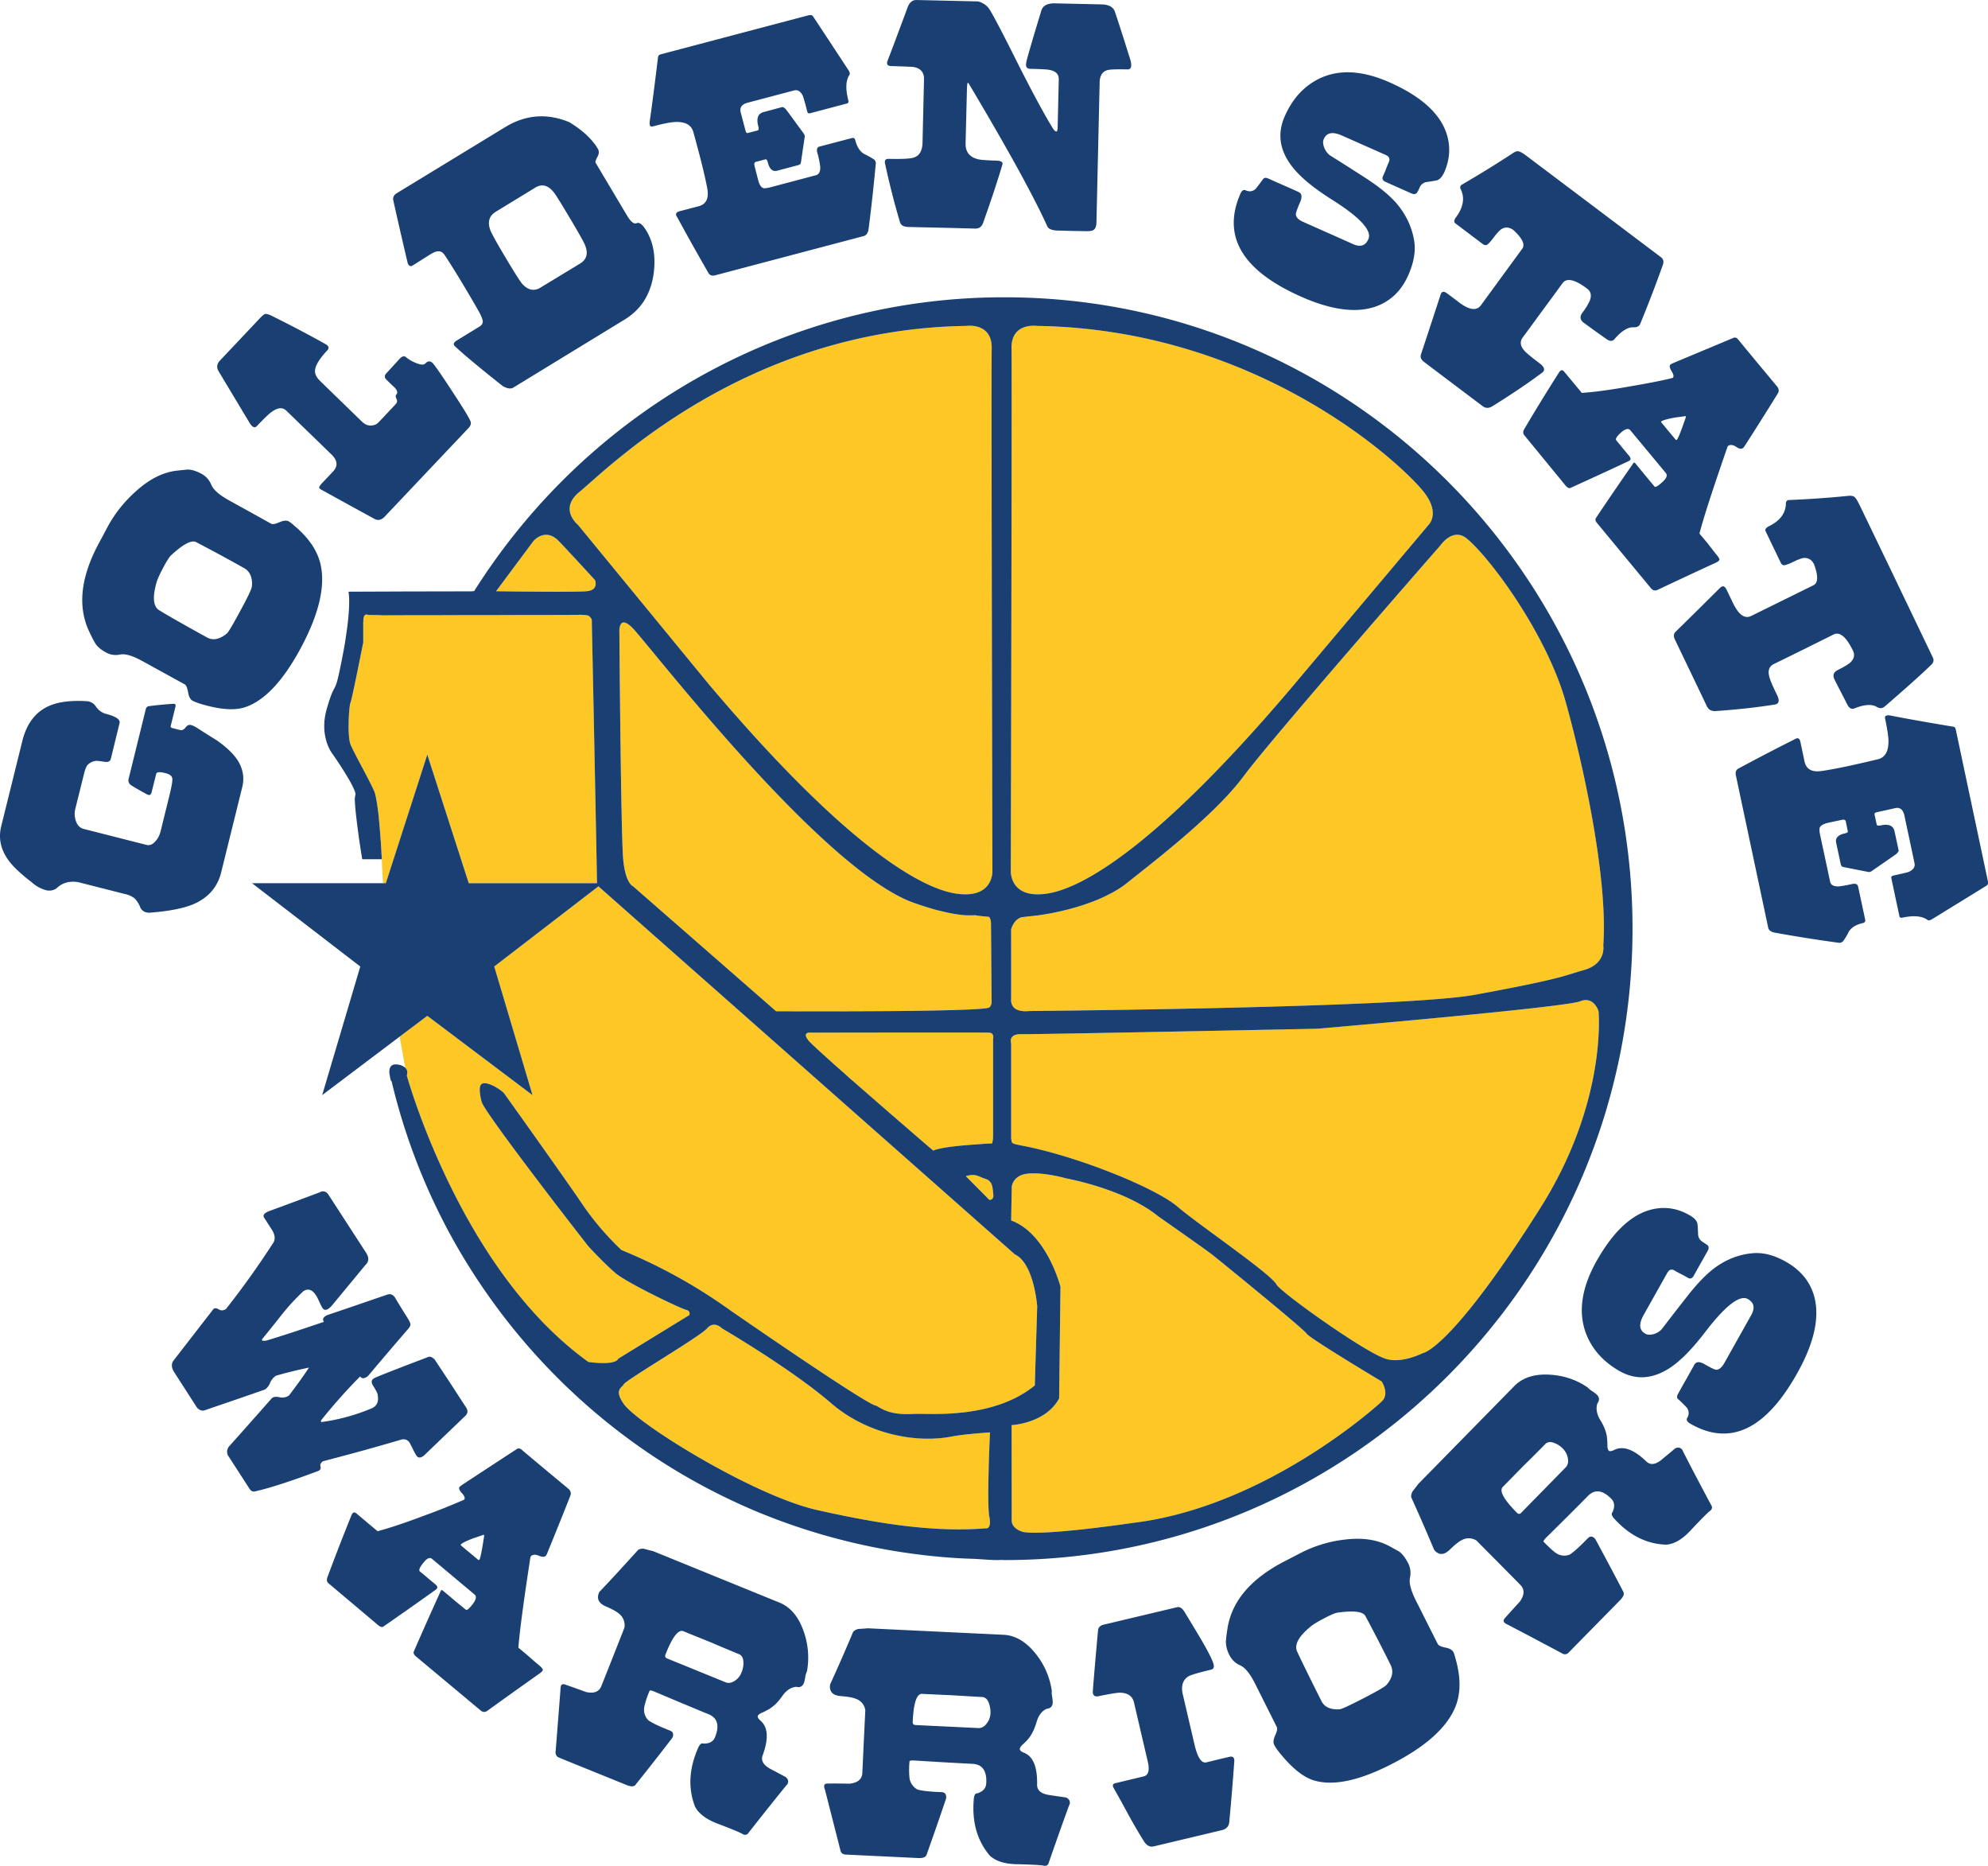
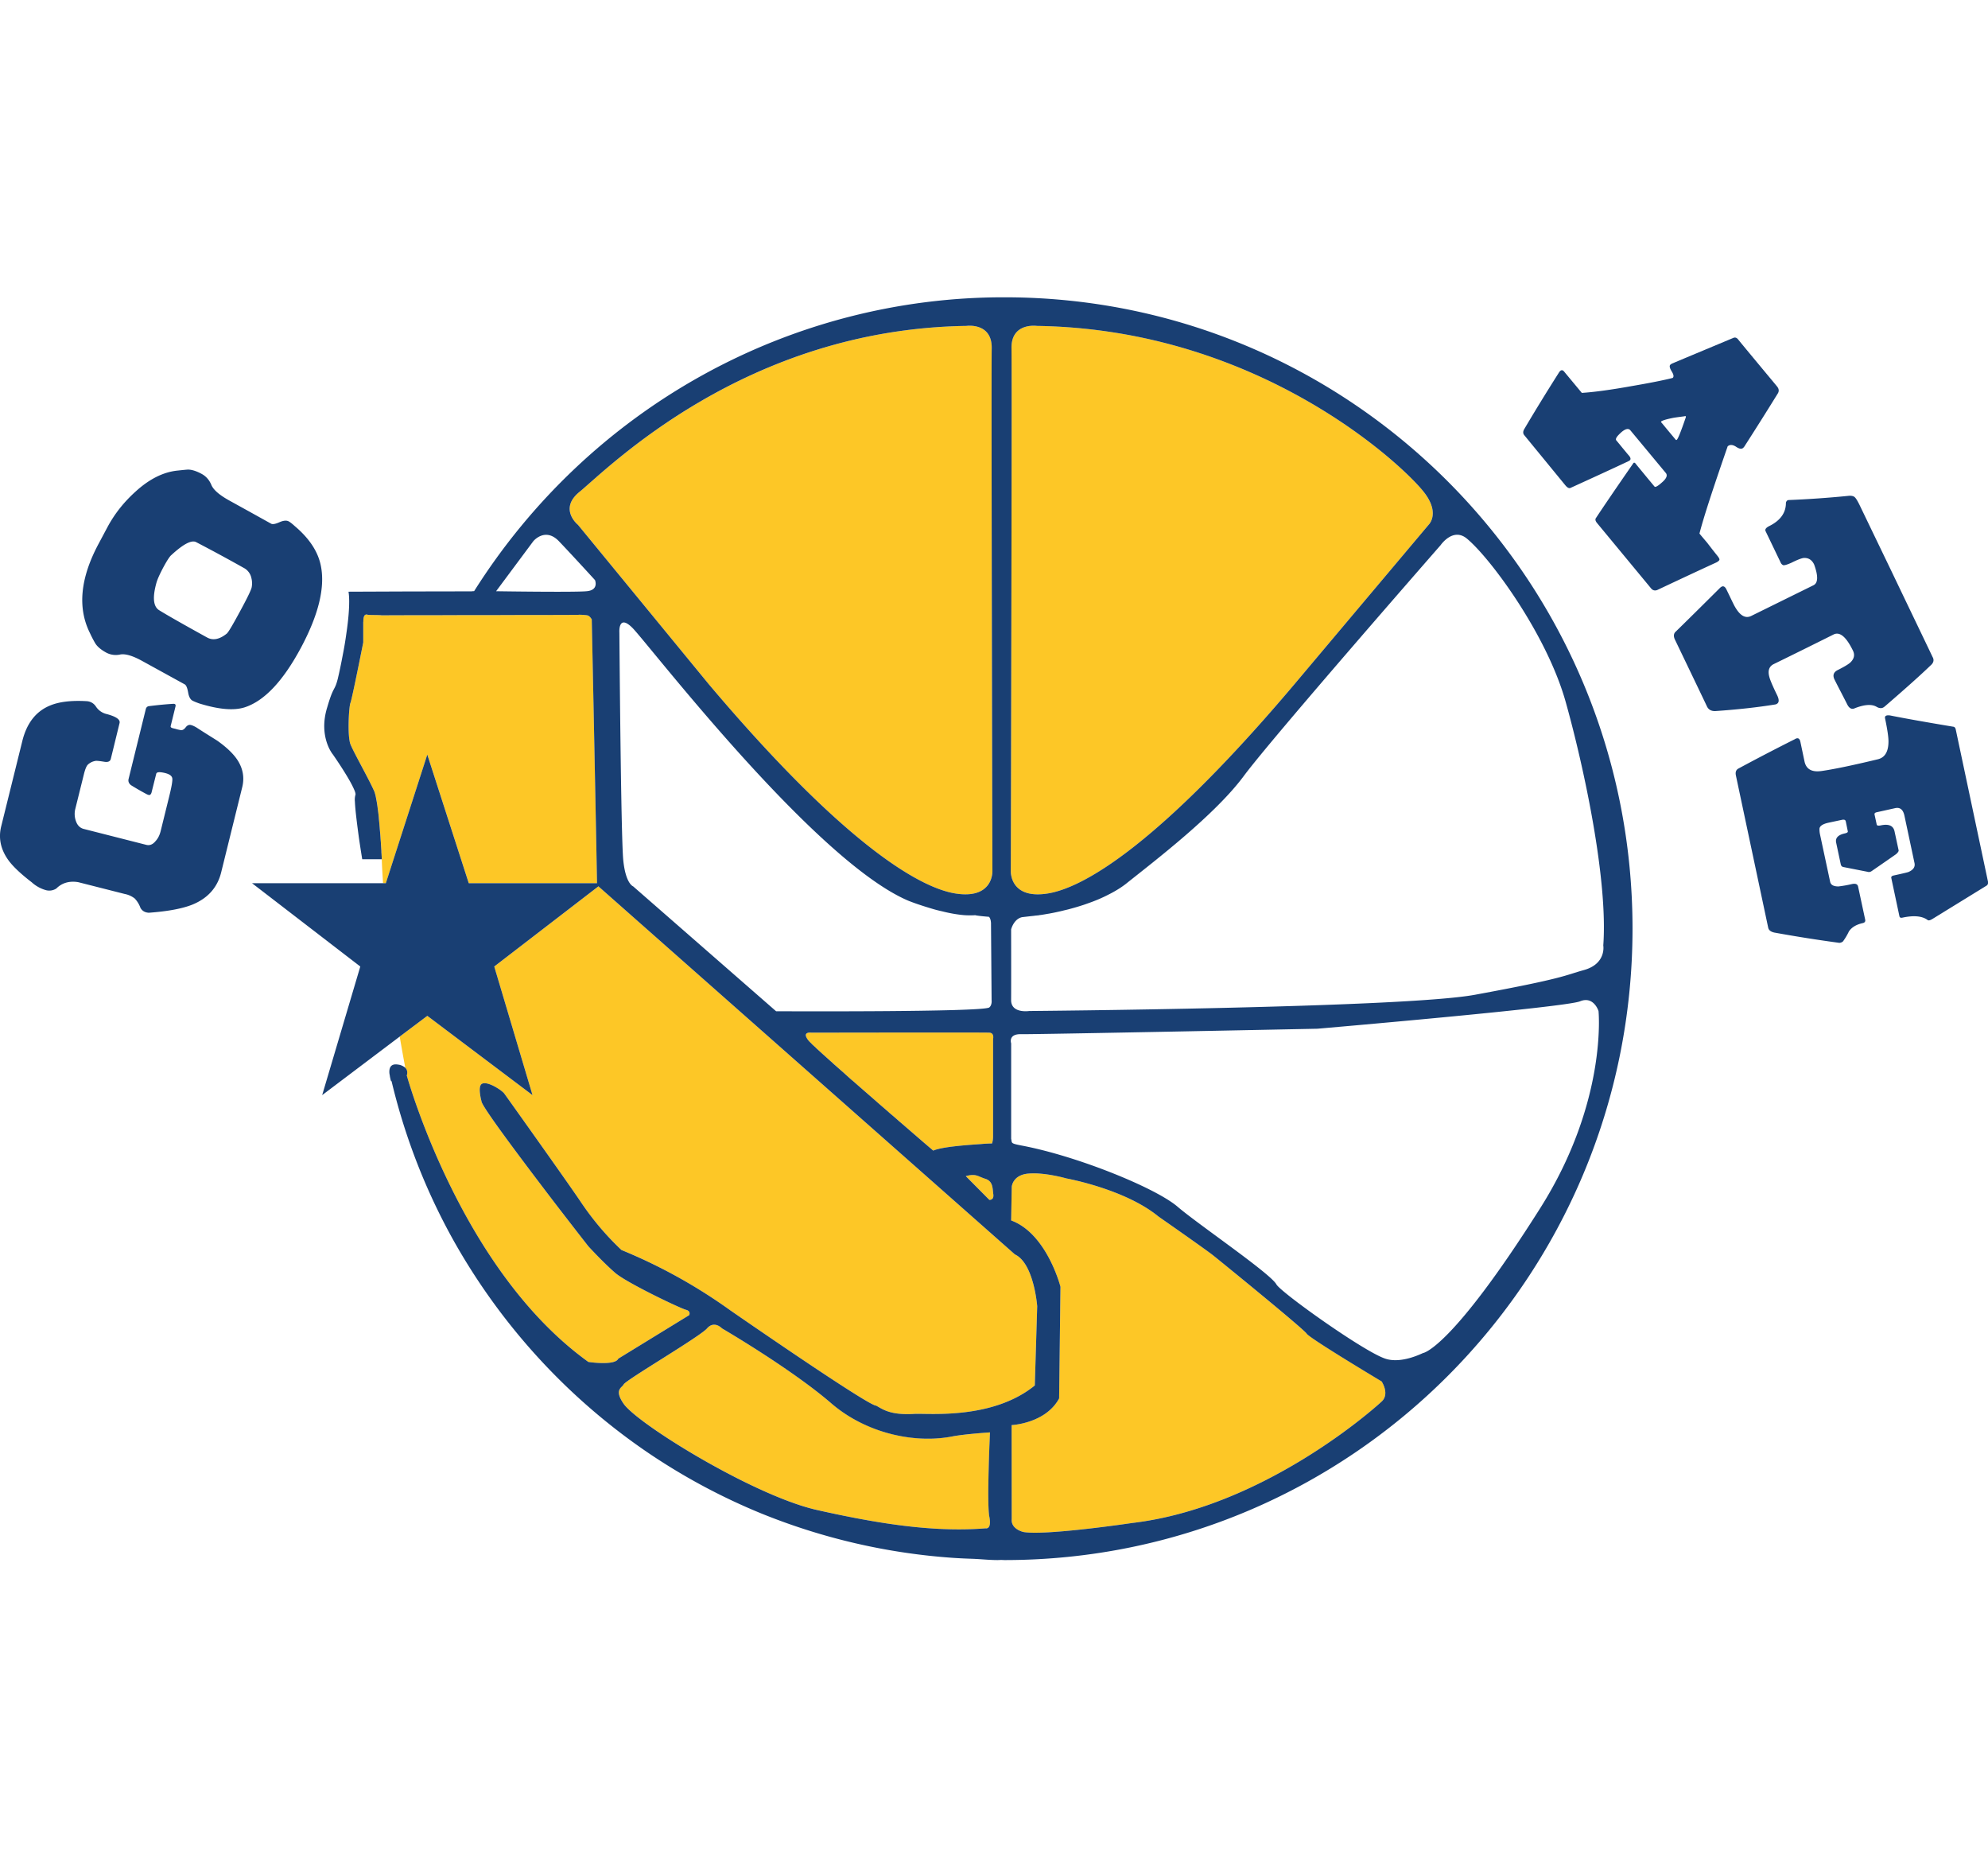
<svg xmlns="http://www.w3.org/2000/svg" width="205.352pt" height="192.688pt" viewBox="0 0 205.352 192.688">
  <g style="stroke-width:.329">
    <path d="m6.004 26.363-.164.657c-.012.039.012.062.07.078l.113.027q.029.012.145.035.092.024.18-.086.082-.11.187-.082.074.017.192.086c.23.149.468.293.707.442q.475.332.687.648.287.435.164.922l-.719 2.867q-.19.76-.968 1.082-.52.21-1.508.281c-.13-.008-.223-.058-.285-.164a.9.9 0 0 0-.196-.316.8.8 0 0 0-.343-.153l-1.59-.398q-.457-.073-.75.215a.45.45 0 0 1-.38.047 1.2 1.2 0 0 1-.46-.258q-.597-.452-.824-.781-.367-.529-.219-1.11l.719-2.863q.222-.897.926-1.195c.316-.137.746-.188 1.28-.157a.4.4 0 0 1 .313.18.6.6 0 0 0 .352.25q.504.128.457.309l-.3 1.21q-.034.124-.22.094c-.172-.027-.277-.039-.316-.027a.5.5 0 0 0-.254.129q-.072.081-.133.332l-.297 1.18a.7.7 0 0 0 .035.406q.077.2.266.246l2.133.535q.176.044.316-.125.123-.129.176-.34l.293-1.171q.117-.465.106-.594c-.008-.09-.086-.149-.235-.188-.195-.047-.3-.043-.316.024l-.157.617c-.011.05-.035.082-.062.094q-.035.011-.105-.024a9 9 0 0 1-.543-.308q-.106-.087-.079-.203l.59-2.36q.024-.087.106-.098c.343-.043.613-.066.82-.078q.112-.012.09.086m2.351-4.66A57 57 0 0 0 6.7 20.82q-.24-.105-.844.446-.082.07-.265.402-.182.338-.235.512c-.144.5-.117.816.09.941q.411.251 1.637.918.301.164.672-.129c.055-.043.207-.297.457-.754q.375-.681.398-.812a.7.7 0 0 0-.011-.309.5.5 0 0 0-.243-.332m1.52-1.578c.05.027.121.082.203.156q.749.622.895 1.336.229 1.102-.692 2.79-.913 1.67-1.914 1.988c-.375.117-.89.07-1.547-.13q-.163-.057-.238-.097c-.074-.04-.125-.137-.148-.281-.028-.149-.063-.235-.114-.266L4.88 24.84q-.5-.275-.766-.227a.7.7 0 0 1-.484-.066q-.27-.146-.375-.317a4 4 0 0 1-.18-.343q-.645-1.279.305-3.02l.3-.555c.247-.453.571-.851.97-1.203q.691-.617 1.406-.695.38-.04.39-.035.195.006.465.152c.14.078.25.2.32.367q.104.245.606.52l.703.383.734.402q.078.042.286-.05.204-.088.316-.028m58.116 12.121q.029.112-.043.16l-1.847 1.121q-.127.077-.172.036-.278-.2-.852-.079-.095.023-.11-.046l-.277-1.286q-.017-.063.07-.086.434-.093.509-.117.256-.106.214-.304l-.343-1.59q-.065-.315-.317-.262l-.625.137q-.094.018-.082.078l.074.336q.01.057.137.031.41-.088.473.2l.14.64q.007.047-.086.129-.27.187-.84.574a.16.16 0 0 1-.144.02l-.809-.157q-.083-.011-.101-.097l-.156-.723q-.054-.24.297-.316.112-.025.101-.07l-.07-.337q-.017-.075-.133-.05l-.46.097c-.196.043-.302.113-.306.207a.8.8 0 0 0 .02.196l.344 1.585c.023.11.117.16.285.16a4 4 0 0 0 .465-.081q.181-.037.207.086l.242 1.113q.02.093-.078.117c-.23.05-.387.145-.48.285a2 2 0 0 1-.2.332.2.2 0 0 1-.129.05 51 51 0 0 1-2.223-.347q-.18-.04-.207-.164l-1.105-5.133q-.035-.165.082-.23a74 74 0 0 1 1.926-.988c.105-.067.172-.04.199.09l.14.656q.084.388.571.324.634-.088 1.941-.398.36-.088.36-.602 0-.227-.117-.777-.025-.123.171-.098.739.146 2.157.379.071.006.09.094zM66.11 24.71q.075.149-.083.278-.498.474-1.558 1.375c-.016.012-.035.028-.059.04q-.095.046-.219-.024-.245-.146-.742.043-.166.082-.273-.14-.04-.08-.203-.391-.143-.27-.227-.438-.101-.21.113-.316.31-.153.422-.246c.137-.125.168-.258.102-.399q-.346-.707-.664-.555-.344.17-.989.485-.648.316-1.062.515-.238.118-.148.434c.02.086.105.29.265.613q.13.265-.058.313-.922.147-2.047.223-.211.011-.293-.153c-.125-.262-.305-.629-.54-1.113l-.55-1.129c-.063-.121-.055-.219.023-.285q.5-.48 1.504-1.465c.094-.094.168-.078.23.05l.11.223q.076.158.117.239c.192.39.399.535.621.425l2.13-1.035q.234-.118.019-.699c-.078-.16-.2-.23-.36-.219q-.121.016-.414.16-.24.106-.293.079a.18.18 0 0 1-.082-.094l-.507-1.04c-.036-.066.007-.124.117-.179q.58-.282.574-.793c.016-.05.047-.082.086-.086a35 35 0 0 0 2.035-.14q.153-.018.223.035c.047.035.101.125.172.265l1.09 2.23c.746 1.536 1.222 2.509 1.417 2.915m-8.793-7.34c.012.012.024.016.04 0q.06-.047.3-.738.029-.076-.043-.051c-.12.016-.246.031-.367.05q-.351.068-.422.122-.017.016-.004.031c.028.027.11.13.254.3zm1.387 4.14q-.687.31-2.023.93c-.082.028-.149.008-.2-.05l-1.855-2.211q-.089-.106-.031-.176.396-.592 1.273-1.84.022-.034.063-.004c.082.102.215.258.39.469q.263.313.274.324c.023.027.105-.012.238-.129q.247-.204.148-.328l-1.214-1.441q-.095-.112-.301.058c-.16.14-.223.23-.18.282q.052.059.215.257c.102.121.172.207.223.262q.104.128-.02.18c-.433.203-1.098.504-1.984.902-.051.024-.11-.008-.176-.086l-1.406-1.691q-.07-.082-.004-.2.528-.884 1.191-1.914.088-.136.176-.03l.605.718q.632-.04 1.692-.227.957-.162 1.414-.277c.05-.039.035-.117-.035-.226q-.104-.17-.04-.223.032-.029.09-.05c.141-.06.833-.345 2.063-.852q.089-.036.16.05.072.09.664.793c.395.469.617.73.668.793q.106.125.02.25a116 116 0 0 1-1.137 1.778q-.023.032-.047.05-.077.065-.242-.047-.17-.105-.281-.011c-.492 1.398-.817 2.375-.965 2.941q.033.043.266.313.223.287.335.422.083.1.083.14 0 .045-.11.102" style="fill:#193f73;fill-opacity:1;fill-rule:nonzero;stroke:none;stroke-width:.108" transform="matrix(3.02 0 0 3.063 -.002 -7.8)" />
-     <path d="M56.813 11.219c.09.066.105.164.054.285a43 43 0 0 1-.754 1.937q-.013.03-.031.063-.065.083-.207.078-.285-.017-.64.383-.112.147-.305 0l-.364-.254-.398-.285q-.187-.14-.047-.332a2 2 0 0 0 .258-.414c.066-.172.035-.309-.09-.399-.422-.316-.703-.375-.844-.187q-.227.31-.656.883c-.289.386-.52.703-.707.949q-.157.212.066.453.087.1.52.422.234.177.094.3-.755.556-1.715 1.141-.18.111-.332 0l-.992-.738c-.438-.324-.77-.574-1.008-.75q-.164-.122-.11-.262.222-.66.665-1.996.051-.187.226-.058.063.045.195.144.146.106.215.16.528.393.75.094l1.41-1.902q.16-.212-.3-.63-.216-.157-.418-.027-.104.071-.297.328-.167.21-.227.208a.2.2 0 0 1-.113-.043l-.93-.692q-.087-.064.024-.21.386-.52.144-.97-.013-.081.04-.117.959-.552 1.738-1.058.128-.09.214-.075.087.017.278.157-.06-.042 1.992 1.48zM49.41 8.332c-.078.18-.176.277-.281.3q-.164.029-.332.052a.3.3 0 0 0-.238.183 1 1 0 0 1-.098.184q-.065.069-.188.015l-.87-.382c-.106-.043-.137-.11-.102-.192.008-.02.035-.074.078-.172a5 5 0 0 1 .125-.308q.07-.164-.102-.239l-1.5-.656c-.32-.14-.523-.101-.62.113q-.056.107.007.278.064.174.203.277c.39.242.785.488 1.176.738q.714.45 1.082.86.493.562.617 1.258.094.52-.187 1.16c-.239.547-.618.906-1.14 1.086q-1.001.334-2.54-.34-3.014-1.318-2.078-3.457.076-.17.176-.13.199.09.351-.046c.012-.012.086-.105.223-.289a.5.5 0 0 1 .062-.07q.058-.03.157.015c.117.051.293.13.52.227q.38.164.503.223c.117.046.133.164.055.343-.098.223-.145.356-.145.407q.006.153.258.261l1.7.746q.375.166.523-.168.189-.433-1.215-1.312-.96-.594-1.371-1.106-.669-.826-.282-1.707.393-.9 1.184-1.285 1.014-.485 2.41.125 1.648.72 1.965 1.781.18.614-.086 1.227M37.688 2.695c.25.008.402.094.453.266q.168.487.523 1.605c.059.215.027.325-.098.32-.37-.007-.601 0-.683.024-.176.047-.262.184-.27.406l-.11 4.73q-.005.208-.116.263-.066.039-.313.03-.45-.005-.855-.019-.334.002-.399-.148-.708-1.537-2.664-4.774a.14.14 0 0 0-.05-.062q-.025 0-.032.207l-.047 1.844q-.007.403.391.52.127.041.648.054.253.007.223.125-.246.821-.656 1.957-.07.217-.278.21c-.18-.003-.523-.015-1.042-.026l-1.235-.028q-.246-.005-.293-.156a26 26 0 0 1-.512-1.984q-.036-.158.122-.157.687.018.875-.047.276-.1.285-.5l.05-2.132q.011-.364-.382-.422-.38-.017-.754-.028-.166-.01-.114-.168c.149-.375.372-.968.68-1.785q.096-.28.32-.273l2.102.047a.6.6 0 0 1 .156.062.6.6 0 0 1 .23.203q.2.306.997 1.88c.523 1.019.918 1.73 1.176 2.14.046.066.082.101.117.101q.036 0 .043-.117l.039-1.648q.001-.256-.324-.313-.09-.023-.653-.035-.145-.005-.144-.14a1 1 0 0 1 .035-.188q.129-.468.492-1.644.083-.247.477-.235zm-10.036.368q.114-.03.16.039c.286.425.688 1.027 1.2 1.796q.082.124.043.172-.189.283-.04.852.022.097-.042.113l-1.274.332q-.065.017-.09-.066a8 8 0 0 0-.14-.504q-.112-.252-.313-.2l-1.574.41q-.31.077-.246.329l.164.617q.025.095.078.078l.336-.086c.035-.011.047-.054.023-.14q-.106-.405.18-.48l.637-.169q.046-.01.129.078c.137.176.336.45.61.817.03.047.042.094.027.144-.028.176-.067.45-.122.813q-.005.082-.093.105l-.72.188q-.234.064-.323-.281-.03-.113-.078-.102l-.332.086c-.047.016-.063.059-.043.137l.117.453q.076.297.219.3a1 1 0 0 0 .195-.03l1.57-.41q.16-.042.145-.294a3 3 0 0 0-.098-.46c-.031-.118-.008-.192.074-.212l1.102-.285q.098-.029.12.067.09.345.306.468c.082.035.199.098.343.188a.18.18 0 0 1 .055.125 62 62 0 0 1-.25 2.238q-.036.18-.16.215l-5.082 1.324q-.16.042-.23-.074a79 79 0 0 1-1.07-1.883q-.112-.151.081-.203l.652-.168q.38-.1.297-.586-.117-.628-.48-1.918-.104-.358-.617-.336-.23.007-.77.149c-.086.023-.117-.032-.105-.164q.11-.75.285-2.172c.004-.047.031-.078.09-.094zm-8.16 6.835c-.324-.535-.512-.835-.57-.89q-.283-.336-.617-.133l-1.344.809q-.34.203-.191.617.063.17.52.926.456.755.573.89.3.327.633.121l1.344-.804q.34-.205.176-.61-.04-.123-.524-.926m.957-2.335q.07.116-.008.261-.08.147-.074.2l1.07 1.773q.201.338.344.273c.094-.039.203.051.336.27q.363.604.235 1.473-.16 1.014-.993 1.511l-3.8 2.29q-.137.08-.368-.055c-.73-.57-1.273-1.012-1.62-1.329q-.118-.099.046-.199l.77-.465q.14-.082.125-.195-.013-.113-.16-.371-.638-1.096-1.13-1.836-.099-.157-.234-.144-.092-.005-.285.113l-.586.363q-.118.07-.172-.082-.252-1.049-.492-2.11-.03-.15.11-.238l3.718-2.234q1.054-.633 2.196-.164c.449.27.777.57.972.894M8.852 13.316q.152-.163.207-.18.052-.021.199.04c.695.34 1.328.668 1.89.98.102.059.118.13.047.203q-.39.41-.418.664-.022.182.172.368l.73.699c.376.36.61.586.712.68q.136.128.3.125.164-.01.25-.102a15 15 0 0 0 .297-.309c.121-.129.223-.23.293-.308q.084-.084.031-.18c-.03-.066-.035-.11-.011-.14q.091-.09-.051-.243a7 7 0 0 1-.285-.27q-.106-.101.004-.214l.445-.48q.135-.146.234-.051.166.13.372.203.204.075.28 0 .149-.158.298.043c.132.172.355.492.66.957q.498.744.586.949c.027.074.008.148-.067.227l-2.894 3.015q-.16.133-.313.055a285 285 0 0 1-1.797-.973.4.4 0 0 1-.093-.062c-.028-.028 0-.086.093-.184l.368-.383q.261-.275-.051-.574l-1.547-1.48q-.186-.177-.488.035-.136.087-.524.492-.107.099-.238-.105l-1.07-1.758c-.07-.121-.055-.242.054-.356zm3.652 31.875-1.137 1.356q-.228.266-.34.094a2 2 0 0 1-.105-.207c-.047-.098-.082-.172-.113-.215q-.194-.294-.434-.137a7.5 7.5 0 0 0-.738.79c-.219.276-.446.554-.672.827-.004.02-.004.031.004.043q.011.017.14.004.68-.2 1.97-.633-.108-.164.206-.258c.465-.152 1.117-.375 1.961-.66.11-.035.203 0 .27.106q.123.21.41.66.112.172.113.238.005.07-.113.192c-.344.394-.79.906-1.336 1.546-.121.098-.215.102-.27.016q-.69.684-1.34 1.484.007.011-.003.028c-.004.008.003.02.015.027a6.8 6.8 0 0 0 1.727-.465q.264-.116.199-.449.005-.06-.148-.3c-.075-.114-.075-.2.007-.25a.5.5 0 0 1 .09-.048c.375-.152.965-.378 1.762-.675q.072-.035.148.007l.086.063.563.84q.322.491.52.789.104.164-.044.293-.007.005-1.355 1.281a.35.35 0 0 1-.164.106q-.103.02-.16-.098a2 2 0 0 1-.114-.211l-.093-.18c-.075-.11-.172-.144-.297-.11q-1.203.352-2.668.727-.116.078-.09.172c.02.063 0 .11-.055.149-.96.355-1.695.59-2.195.699q-.1.019-.172-.086l-.738-1.125q-.077-.15.027-.3.47-.516 1.426-1.583a.3.3 0 0 1 .074-.07q.072-.046.242-.012a.4.4 0 0 0 .317-.062q.486-.633.68-.938a15 15 0 0 0-1.13.274.54.54 0 0 0-.199.242.5.5 0 0 1-.152.207.3.3 0 0 1-.094.039c-.406.144-1.074.367-2 .68q-.13.035-.254-.094l-.777-1.191q-.136-.206-.043-.372l1.387-1.765c.05-.031.11-.028.183.02.075.046.153.038.242-.016a29 29 0 0 0 1.622-2.239q.101-.163-.032-.402.071.106-.285-.437-.085-.13.192-.23.555-.2 1.699-.622.193-.104.316.086l1.278 1.945q.162.246-.016.41m45.289-1.671q.258.144.27.312.015.164.019.332.01.164.16.258c.102.062.156.101.172.113q.062.072-.008.192l-.472.828c-.051.097-.121.12-.2.074l-.16-.09a4 4 0 0 1-.297-.156q-.151-.089-.246.074l-.812 1.426q-.256.45.05.625.099.064.278.023a.6.6 0 0 0 .293-.172q.426-.55.86-1.093.522-.663.968-.985.61-.433 1.312-.484.534-.037 1.137.308c.516.297.84.711.961 1.247q.225 1.035-.605 2.492-1.623 2.858-3.657 1.703-.162-.094-.109-.188.111-.186-.012-.355a5 5 0 0 0-.261-.254q-.062-.054-.063-.066-.026-.06.031-.153.095-.174.282-.496l.27-.476c.062-.11.179-.114.347-.02.21.121.344.184.39.188q.154.01.29-.227l.917-1.613q.206-.358-.109-.54c-.273-.156-.754.204-1.434 1.071q-.69.895-1.242 1.25-.891.573-1.73.098c-.567-.325-.953-.758-1.153-1.309q-.375-1.064.375-2.387.891-1.56 1.98-1.765.628-.118 1.208.215M47.57 58.691a56 56 0 0 0-.87-1.664q-.135-.224-.95-.109c-.07.008-.219.066-.445.184-.227.117-.387.21-.48.289-.407.328-.555.605-.462.828q.204.438.836 1.68c.102.203.313.296.625.277q.106-.012.805-.367.691-.352.785-.446a.8.8 0 0 0 .168-.258.5.5 0 0 0-.012-.414m2.145-.441q.035.076.078.246.265.931-.016 1.606-.433 1.035-2.148 1.906-1.698.867-2.7.562-.562-.175-1.206-.984a1.3 1.3 0 0 1-.141-.215q-.058-.111.035-.316.095-.2.055-.282l-.742-1.46q-.257-.505-.508-.618a.72.72 0 0 1-.36-.328 1 1 0 0 1-.132-.472 4 4 0 0 1 .047-.387q.192-1.419 1.957-2.32l.562-.286a4.4 4.4 0 0 1 1.48-.445q.922-.117 1.555.223.334.18.34.187.157.122.297.39a.72.72 0 0 1 .059.485q-.055.259.203.77.129.247.363.71l.383.75q.04.078.258.122c.148.027.242.082.28.156m-9.452-1.516q.129-.03.246.145.274.445.554.906.403.678.45.883.034.142-.09.172-.627.148-.762.219c-.203.12-.27.328-.203.613l.398 1.683q.157.669.407.61l.375-.09q.217-.052.406-.094.182-.046.176.14a91 91 0 0 1-.172 2.048q-.017.222-.25.281l-2.328.547q-.195.046-.328-.152-.24-.369-.54-.907a54 54 0 0 0-.503-.898q-.084-.142.05-.172l.973-.23c.16-.04.207-.2.14-.489l-.472-1.996q-.076-.335-.492-.336-.14 0-.719.117c-.133.028-.2-.027-.2-.152q.053-.698.18-2.07.018-.147.188-.188zM24.82 59.266q.145.06.313-.051a.56.56 0 0 0 .23-.281.76.76 0 0 0 .063-.375q-.012-.188-.153-.243c-.21-.086-.527-.214-.941-.39-.422-.168-.738-.293-.957-.383-.172-.066-.375.191-.61.781q-.041.101.051.137zm1.84-2.688q.563.225.828.965.238.669.114 1.355a.6.6 0 0 0-.059.196q-.023.14-.047.199-.07.17-.262.125c-.175.016-.332.113-.468.3-.168.243-.352.407-.551.5a1 1 0 0 1-.168.079q-.106.051-.125.098-.024.065.086.16.394.327.078 1.175-.096.256.254.45l.531.277q.122.1.074.219a.2.2 0 0 1-.05.066c-.297.36-.739.903-1.317 1.63q-.058.057-.156.023c-.067-.051-.367-.172-.899-.372q-.563-.215-.75-.566c-.242-.621-.207-1.281.11-1.988q.083-.177.183-.137.306.006.395-.223.228-.573-.211-.761-.714-.288-1.879-.774-.14-.053-.152-.02a3 3 0 0 0-.18.532.51.51 0 0 0 .133.457q.198.14.746.352.1.04.105.12a.2.2 0 0 1-.043.145 95 95 0 0 1-1.253 1.574q-.083.08-.293-.004l-2.305-.921c-.094-.04-.133-.106-.125-.2q.058-.697.168-2.109.001-.075.02-.121c.019-.055.078-.063.167-.027q.346.118.688.242.406.088.523-.203.13-.318.395-.98c.176-.442.308-.766.394-.99a.49.49 0 0 0-.175-.46c-.079-.07-.235-.16-.47-.258q-.346-.152-.23-.445a.15.15 0 0 1 .036-.059q.446-.456 1.308-1.398a.3.3 0 0 1 .246-.024q.13.036.266.067zm6.809 4.231q.159.004.277-.149a.6.6 0 0 0 .133-.344.9.9 0 0 0-.067-.379q-.076-.17-.222-.175-.345-.018-1.02-.059-.68-.03-1.03-.047-.276-.017-.321.938-.006.107.093.113zm.86-3.145q.603.03 1.097.64.445.55.55 1.247a.6.6 0 0 0 .012.199c.016.098.02.164.02.203q-.013.188-.207.207-.24.104-.344.438-.123.426-.355.652a2 2 0 0 1-.137.129q-.082.084-.082.133-.004.072.133.125.48.18.457 1.082 0 .276.386.343.306.047.598.086.141.06.137.184a.14.14 0 0 1-.024.078q-.247.659-.71 1.973-.035.076-.141.07-.118-.036-.973-.055-.597-.018-.89-.289-.652-.756-.547-1.91.017-.198.125-.191.291-.094.3-.34c.024-.41-.129-.629-.449-.652-.508-.024-1.187-.063-2.027-.114q-.148-.005-.149.032a3 3 0 0 0 0 .562.52.52 0 0 0 .278.387q.234.066.82.086.111.006.14.082.031.07.008.152-.386 1.12-.668 1.895-.058.105-.28.093l-2.481-.117q-.148-.007-.18-.144-.175-.68-.531-2.051a.24.24 0 0 1-.024-.117c0-.063.051-.086.149-.082.242-.004.484 0 .726.004q.417-.048.43-.364c.012-.226.027-.582.05-1.058l.052-1.059a.48.48 0 0 0-.32-.379q-.145-.064-.524-.094-.38-.028-.367-.343a.3.3 0 0 1 .015-.067 63 63 0 0 0 .778-1.75.3.3 0 0 1 .222-.105q.136-.007.278-.02zm19.221-5.641q.113-.11.079-.304a.63.63 0 0 0-.168-.328.8.8 0 0 0-.324-.203q-.175-.06-.282.046c-.16.16-.402.403-.726.715-.32.32-.563.567-.727.73-.129.133.032.419.48.868q.076.077.145.008zm-1.753-2.746q.428-.429 1.215-.382c.472.027.902.167 1.293.43a.6.6 0 0 0 .156.124q.118.081.16.121.134.135.016.293-.082.25.09.547.24.376.246.7.007.023.007.187.007.122.043.156.047.047.18-.016c.305-.156.676-.03 1.113.387q.2.188.512-.058c.156-.13.313-.254.465-.383.09-.043.168-.04.23.023q.026.025.04.067.321.627.984 1.851.034.077-.043.153-.104.064-.692.683c-.277.29-.546.442-.812.465q-1.001-.025-1.785-.875-.135-.147-.059-.223.129-.276-.047-.453-.439-.434-.785-.101-.54.543-1.449 1.425c-.066.07-.094.114-.074.133q.3.3.418.375a.51.51 0 0 0 .472.055q.206-.13.618-.55.075-.076.152-.052.076.029.117.098c.379.695.7 1.285.953 1.77q.042.111-.117.27l-1.754 1.76q-.101.107-.226.036a224 224 0 0 0-1.88-.98.4.4 0 0 1-.1-.063c-.044-.043-.028-.098.038-.168q.246-.271.492-.535c.164-.227.168-.414.02-.563-.16-.164-.41-.41-.75-.75q-.504-.499-.75-.746a.49.49 0 0 0-.496-.02q-.146.065-.422.329-.277.263-.5.039a.2.2 0 0 1-.04-.055 65 65 0 0 0-.776-1.754.32.32 0 0 1 .074-.234q.085-.106.172-.219zm-35.442 5.86q.025.015.043-.004.049-.065.16-.785.013-.078-.05-.043l-.352.117c-.226.09-.355.152-.394.2q-.013.015.004.026.042.038.3.25.259.211.29.239m2.122 3.816c-.415.29-1.024.715-1.825 1.285q-.11.06-.203-.015l-2.226-1.832c-.07-.059-.094-.118-.067-.168.192-.438.496-1.118.922-2.043.008-.024.031-.028.059-.012q.152.122.468.387l.329.265q.045.042.214-.164.205-.252.082-.351l-1.453-1.2c-.074-.062-.172-.023-.285.118q-.206.245-.129.308a6 6 0 0 1 .258.211c.121.102.211.172.266.219q.13.104.02.18c-.395.28-.989.695-1.794 1.246q-.065.047-.183-.051l-1.692-1.406q-.085-.069-.043-.196a78 78 0 0 1 .825-2.097c.042-.102.097-.121.167-.067l.727.602q.615-.16 1.621-.535a21 21 0 0 0 1.34-.528q.06-.073-.074-.218c-.09-.094-.117-.168-.082-.211.02-.02.043-.043.078-.063.133-.09.758-.492 1.879-1.215q.075-.051.164.02.087.075.797.66l.8.656q.127.106.067.246-.27.681-.797 1.953a.4.4 0 0 1-.035.06q-.064.075-.246 0-.188-.078-.281.034-.345 2.199-.415 3.067l.317.261q.274.24.414.352.094.083.105.129.005.042-.09.113" style="fill:#193f73;fill-opacity:1;fill-rule:nonzero;stroke:none;stroke-width:.108" transform="matrix(3.02 0 0 3.063 -.002 -7.8)" />
    <path d="M20.398 31.102c-.05-2.563-.101-5.098-.156-7.676-.02-.02-.055-.094-.125-.125a1.3 1.3 0 0 0-.336-.024c-.593.004-1.156.004-1.715.004h-.21c-.583.004-1.157.004-1.731.004-.512 0-1.023.004-1.547.004-.5 0-1.004 0-1.531.004-.008-.012-.297-.008-.457-.016-.192-.074-.153.235-.164.246v.684s-.383 1.906-.438 2.035c-.054.125-.11 1.125 0 1.399.11.273.657 1.218.82 1.601.016.043.036.11.051.188l.012.047q.025.121.043.273.005.02.004.039.022.147.039.305l.004.062q.018.166.031.336l.008.09q.013.137.02.262c.003.027.003.05.007.078l.016.258a1 1 0 0 1 .004.101q.007.082.008.133c.004.016.004.02.004.031 0 .04.003.07.003.07h-.003c.007.278.027.536.043.81h.097l1.418-4.337 1.418 4.336h4.387zm3.067 15.605c-.176-.039-2.004-.898-2.414-1.238-.406-.344-.926-.903-.926-.903s-.535-.675-1.195-1.523c-1.07-1.383-2.477-3.223-2.461-3.371 0 0-.032-.106-.047-.23-.02-.133-.024-.286.047-.344.176-.133.699.207.781.32.004.004 2.227 3.074 2.645 3.695.27.395.703.961 1.363 1.578q.389.153.789.34a18.3 18.3 0 0 1 2.93 1.692s4.746 3.242 4.992 3.215c.23.124.488.332 1.332.277.523-.016 2.668.187 4.094-.957l.082-2.672s-.11-1.445-.762-1.746L20.469 32.43l-3.563 2.703 1.309 4.336-2.293-1.703-1.305-.97-.945.7c.062.352.125.711.191 1.047q-.006-.004-.011-.008c.128.113.062.27.062.27s.543 1.949 1.746 4.226c1 1.895 2.461 4.012 4.465 5.434 0 0 .914.137 1.023-.11l2.426-1.468s.067-.137-.11-.18m10.376-9.344c-.176-.011-6.082 0-6.082 0s-.356-.05-.102.266q.025.03.09.09a.4.4 0 0 1 .04.043l.12.11c.02.023.047.042.07.066.047.039.094.085.149.132l.102.09c.054.05.117.102.175.156q.059.05.11.098c.078.066.156.137.242.211l.078.066q.149.134.309.274c.02.012.035.027.054.043.246.215.508.437.766.66l.121.105.281.239c.028.023.051.047.078.07.11.09.22.184.32.273l.04.032.586.5.156.133.379.32c.289-.125 1.078-.184 1.644-.223.137-.012.25-.015.368-.02.039-.12.035-.245.035-.245v-3.274s.05-.207-.13-.215m-.136 4.927c-.266-.083-.316-.185-.668-.09l.805.8s.164.02.137-.187c-.028-.204-.008-.442-.274-.524" style="fill:#fdc726;fill-opacity:1;fill-rule:nonzero;stroke:none;stroke-width:.108" transform="matrix(3.02 0 0 3.063 -.002 -7.8)" />
    <path d="M32.57 50.977c-1.34.253-2.984-.133-4.144-1.125-1.371-1.164-3.73-2.52-3.73-2.52s-.262-.277-.509 0c-.253.285-2.78 1.742-2.855 1.89-.059.118-.336.173 0 .653.48.684 4.461 3.105 6.617 3.582 2.028.45 3.965.762 5.766.617 0 0 .215.055.125-.398-.09-.457.023-2.836.023-2.836s-.867.055-1.293.137m3.203-18.297c1.254-.16 3.868-1.657 8.504-7.067l4.59-5.375s.406-.383-.164-1.101c-.73-.922-5.652-5.492-13.234-5.602 0 0-.89-.129-.871.762.02.844-.024 17.617-.024 17.617s-.043.93 1.2.766m8.921 14.832c-.11-.164-2.96-2.453-3.207-2.645-.242-.191-1.867-1.308-1.867-1.308-1.144-.926-3.148-1.282-3.148-1.282s-.723-.207-1.282-.164c-.558.04-.586.45-.586.45l-.02 1.132c1.224.442 1.688 2.235 1.688 2.235l-.046 3.765c-.465.848-1.625.899-1.625.899l.003 3.176c-.027.34.403.43.403.43.765.128 3.715-.305 3.715-.305 4.472-.52 8.25-3.833 8.535-4.094.285-.258 0-.68 0-.68s-2.453-1.445-2.563-1.61" style="fill:#fdc726;fill-opacity:1;fill-rule:nonzero;stroke:none;stroke-width:.108" transform="matrix(3.02 0 0 3.063 -.002 -7.8)" />
-     <path d="M54.047 36.305c-.508.207-8.984.925-8.984.925s-9.684.196-10.137.184-.34.309-.34.309v3.218c.035.145-.035.153.355.227 1.899.352 4.582 1.426 5.336 2.062.676.575 3.176 2.25 3.38 2.618.152.273 3.011 2.28 3.73 2.507.55.18 1.25-.18 1.289-.19 0 0 .953-.122 4.008-4.888 2.304-3.593 1.992-6.644 1.992-6.644s-.164-.516-.63-.328m-20.206.207c.101-.082.078-.25.078-.25l-.02-2.543a.6.6 0 0 0-.015-.157q-.002-.005-.004-.011c-.012-.047-.031-.07-.05-.094-.145-.012-.29-.023-.442-.047l-.028-.008a3 3 0 0 1-.359 0 5 5 0 0 1-.77-.129 5 5 0 0 1-.363-.093 11 11 0 0 1-.578-.184c-.144-.05-.23-.086-.23-.086-3.215-1.36-8.875-8.648-9.422-9.191-.496-.492-.45.152-.45.152s.051 6.887.133 7.68c.082.797.336.879.336.879l4.89 4.21s7.09.036 7.294-.128m19.715-10.297c-.64-2.262-2.563-4.84-3.38-5.508-.476-.39-.898.219-.898.219s-5.77 6.5-6.734 7.785c-.984 1.309-3.031 2.848-4.04 3.64q-.174.134-.386.25-.059.036-.129.07a5 5 0 0 1-.316.153q-.07.032-.145.063a6 6 0 0 1-.351.129q-.062.023-.125.043-.23.074-.453.132c-.067.02-.13.032-.192.047q-.119.031-.238.055-.128.029-.25.05c-.04.009-.078.012-.117.02q-.14.026-.262.04v.003l-.129.012c-.05.008-.101.012-.14.016l-.31.035c-.288.062-.374.414-.374.414s.004 1.875 0 2.379c-.004.465.617.37.617.37s12.793-.1 15.246-.546c3.082-.559 3.074-.656 3.723-.832.781-.211.668-.832.668-.832.164-2.207-.656-5.992-1.285-8.207M20.063 22.48c.433-.035.289-.375.289-.375s-.762-.824-1.235-1.312c-.472-.484-.875 0-.875 0L16.97 22.48s2.656.04 3.093 0" style="fill:#fdc726;fill-opacity:1;fill-rule:nonzero;stroke:none;stroke-width:.108" transform="matrix(3.02 0 0 3.063 -.002 -7.8)" />
    <path d="m19.77 20.242 4.472 5.371c4.637 5.41 7.25 6.907 8.5 7.067 1.246.164 1.203-.766 1.203-.766s-.043-16.773-.023-17.617c.02-.89-.871-.762-.871-.762-7.582.11-12.262 4.817-13.239 5.602-.71.578-.042 1.105-.042 1.105" style="fill:#fdc726;fill-opacity:1;fill-rule:nonzero;stroke:none;stroke-width:.108" transform="matrix(3.02 0 0 3.063 -.002 -7.8)" />
    <path d="m36.227 49.695.046-3.765s-.464-1.793-1.687-2.235l.02-1.133s.027-.41.585-.449c.559-.043 1.282.164 1.282.164s2.004.356 3.148 1.282c0 0 1.625 1.117 1.867 1.308.246.192 3.098 2.48 3.207 2.645.11.164 2.563 1.61 2.563 1.61s.285.421 0 .679c-.285.261-4.063 3.574-8.535 4.094 0 0-2.95.433-3.715.304 0 0-.43-.09-.403-.43l-.003-3.175s1.16-.051 1.625-.899M19.77 20.242s-.668-.527.043-1.105c.976-.785 5.656-5.492 13.238-5.602 0 0 .89-.129.87.762-.019.844.024 17.617.024 17.617s.043.93-1.203.766c-1.25-.16-3.863-1.657-8.5-7.067zm.293 2.238c-.438.04-3.094 0-3.094 0l1.273-1.687s.403-.484.875 0c.473.488 1.235 1.312 1.235 1.312s.144.34-.29.375m13.64 19.81c.266.081.246.32.274.522.027.208-.137.188-.137.188l-.805-.8c.352-.095.403.007.668.09m-5.945-4.927s5.906-.011 6.082 0c.18.008.129.215.129.215v3.274s.004.125-.035.246c-.118.004-.23.007-.368.02-.566.038-1.355.097-1.644.222l-.379-.32-.156-.133-.586-.5-.04-.032c-.1-.09-.21-.183-.32-.273-.027-.023-.05-.047-.078-.07l-.281-.239-.121-.105c-.258-.223-.52-.445-.766-.66-.02-.016-.035-.031-.054-.043q-.16-.14-.309-.274l-.078-.066q-.127-.112-.242-.21-.051-.05-.11-.099c-.058-.054-.12-.105-.175-.156l-.102-.09-.148-.133c-.024-.023-.051-.042-.07-.066l-.122-.11-.039-.042a1 1 0 0 1-.09-.09c-.254-.317.102-.266.102-.266m6.07-3.906a.2.2 0 0 1 .05.094c0 .004.005.008.005.012a.6.6 0 0 1 .015.156l.02 2.543s.023.168-.078.25c-.203.164-7.293.129-7.293.129l-4.89-4.211s-.255-.082-.337-.88c-.082-.792-.133-7.679-.133-7.679s-.046-.644.45-.152c.547.543 6.207 7.832 9.422 9.191 0 0 .086.035.23.086s.348.117.578.184c.113.035.238.066.363.093.25.063.516.11.77.13q.188.01.36 0 .016.003.027.007c.152.024.297.035.441.047m20.344 1.797c-.649.176-.64.273-3.723.832-2.453.445-15.246.547-15.246.547s-.621.094-.617-.371c.004-.504 0-2.38 0-2.38s.086-.35.375-.413l.309-.035c.039-.004.09-.008.14-.016l.13-.012v-.004c.081-.007.167-.023.26-.039.04-.008.079-.011.118-.02q.122-.021.25-.05a5 5 0 0 0 .238-.055c.063-.015.125-.027.192-.047q.223-.058.453-.132.063-.02.125-.043a6 6 0 0 0 .351-.13q.076-.03.145-.062c.11-.047.215-.101.316-.152q.07-.036.13-.07.21-.117.386-.25c1.008-.793 3.055-2.332 4.039-3.641.965-1.285 6.734-7.785 6.734-7.785s.422-.61.899-.219c.816.668 2.738 3.246 3.379 5.508.629 2.215 1.449 6 1.285 8.207 0 0 .113.621-.668.832M34.598 14.297c-.02-.89.87-.762.87-.762 7.583.11 12.505 4.68 13.235 5.602.57.718.164 1.101.164 1.101l-4.59 5.375c-4.636 5.41-7.25 6.907-8.504 7.067-1.242.164-1.199-.766-1.199-.766s.043-16.773.024-17.617m12.789 34.058c-.719-.226-3.578-2.234-3.73-2.507-.204-.368-2.704-2.043-3.38-2.618-.754-.636-3.437-1.71-5.336-2.062-.39-.074-.32-.082-.355-.227v-3.218s-.113-.32.34-.309 10.136-.184 10.136-.184 8.477-.718 8.985-.925c.465-.188.629.328.629.328s.312 3.05-1.992 6.644c-3.055 4.766-4.008 4.887-4.008 4.887-.04.012-.739.371-1.29.191m-19.438 5.102c-2.156-.477-6.137-2.898-6.617-3.582-.336-.48-.059-.535 0-.652.074-.149 2.602-1.606 2.855-1.891.247-.277.508 0 .508 0s2.36 1.356 3.73 2.52c1.16.992 2.805 1.378 4.145 1.125.426-.082 1.293-.137 1.293-.137s-.113 2.379-.023 2.836c.09.453-.125.398-.125.398-1.8.145-3.738-.168-5.766-.617m6.41-40.887a21.5 21.5 0 0 0-18.14 9.907l-.063.003h-.011l-.004.004-2.22.004-2 .008c.005.02.083.379-.073 1.414-.028.2-.063.422-.114.676-.074.39-.129.637-.168.8l-.003.012q-.002.01-.004.02c-.118.46-.141.219-.364.973-.164.52-.105.925-.011 1.203.086.254.207.394.207.394s.515.727.699 1.125c.055.114.086.203.066.242a.6.6 0 0 0-.015.22c.011.288.078.784.136 1.214.059.398.114.723.114.727h.672s-.004-.032-.004-.07c0-.012 0-.016-.004-.032q-.001-.051-.008-.133c0-.035 0-.062-.004-.101q-.008-.117-.016-.258c-.004-.027-.004-.05-.007-.078q-.007-.125-.02-.262l-.008-.09a9 9 0 0 0-.031-.336c0-.023-.004-.043-.004-.062a7 7 0 0 0-.039-.305q.001-.02-.004-.039a4 4 0 0 0-.055-.32 1.4 1.4 0 0 0-.05-.188c-.164-.383-.711-1.328-.82-1.601-.11-.274-.055-1.274 0-1.399.054-.129.437-2.035.437-2.035v-.684c.012-.011-.027-.32.164-.246.16.008.45.004.457.016.527-.004 1.031-.004 1.531-.004.524 0 1.035-.004 1.547-.004q.86.001 1.73-.004h.211c.56 0 1.122 0 1.715-.004.016-.011.293.004.336.024.07.031.106.105.125.125.055 2.578.106 5.113.157 7.676l.023 1.222h-4.387l-1.418-4.336-1.418 4.336H8.621l3.703 2.809-1.304 4.336 2.652-1.973.945-.7 1.305.97 2.293 1.703-1.309-4.336 3.563-2.703 14.246 12.41c.652.3.762 1.746.762 1.746l-.082 2.672c-1.426 1.144-3.57.941-4.094.957-.844.055-1.102-.152-1.332-.277-.246.027-4.992-3.215-4.992-3.215a18.3 18.3 0 0 0-3.72-2.032 9.5 9.5 0 0 1-1.362-1.578c-.418-.62-2.641-3.691-2.645-3.695-.082-.113-.605-.453-.781-.32-.07.058-.067.21-.047.343.016.125.047.23.047.23-.016.15 1.39 1.99 2.46 3.372.66.848 1.196 1.523 1.196 1.523s.52.559.926.903c.41.34 2.238 1.199 2.414 1.238.176.043.11.18.11.18l-2.427 1.468c-.109.247-1.023.11-1.023.11-2.004-1.422-3.465-3.54-4.465-5.434-1.203-2.277-1.746-4.226-1.746-4.226s.066-.157-.062-.27q-.007-.006-.02-.012a.45.45 0 0 0-.207-.082c-.3-.054-.316.164-.305.293.008.051.016.09.016.09.004.051.023.102.031.156.012.004.016.016.028.024a20.8 20.8 0 0 0 2.148 5.418 21.3 21.3 0 0 0 6.695 7.152 21.4 21.4 0 0 0 3.813 2.004 21.6 21.6 0 0 0 6.543 1.492q.334.022.676.032c.285.011.566.043.851.043.043 0 .082-.004.125-.004.04 0 .074.004.113.004 11.864 0 21.48-9.532 21.48-21.29 0-11.753-9.616-21.285-21.48-21.285" style="fill:#193f73;fill-opacity:1;fill-rule:nonzero;stroke:none;stroke-width:.108" transform="matrix(3.02 0 0 3.063 -.002 -7.8)" />
  </g>
</svg>